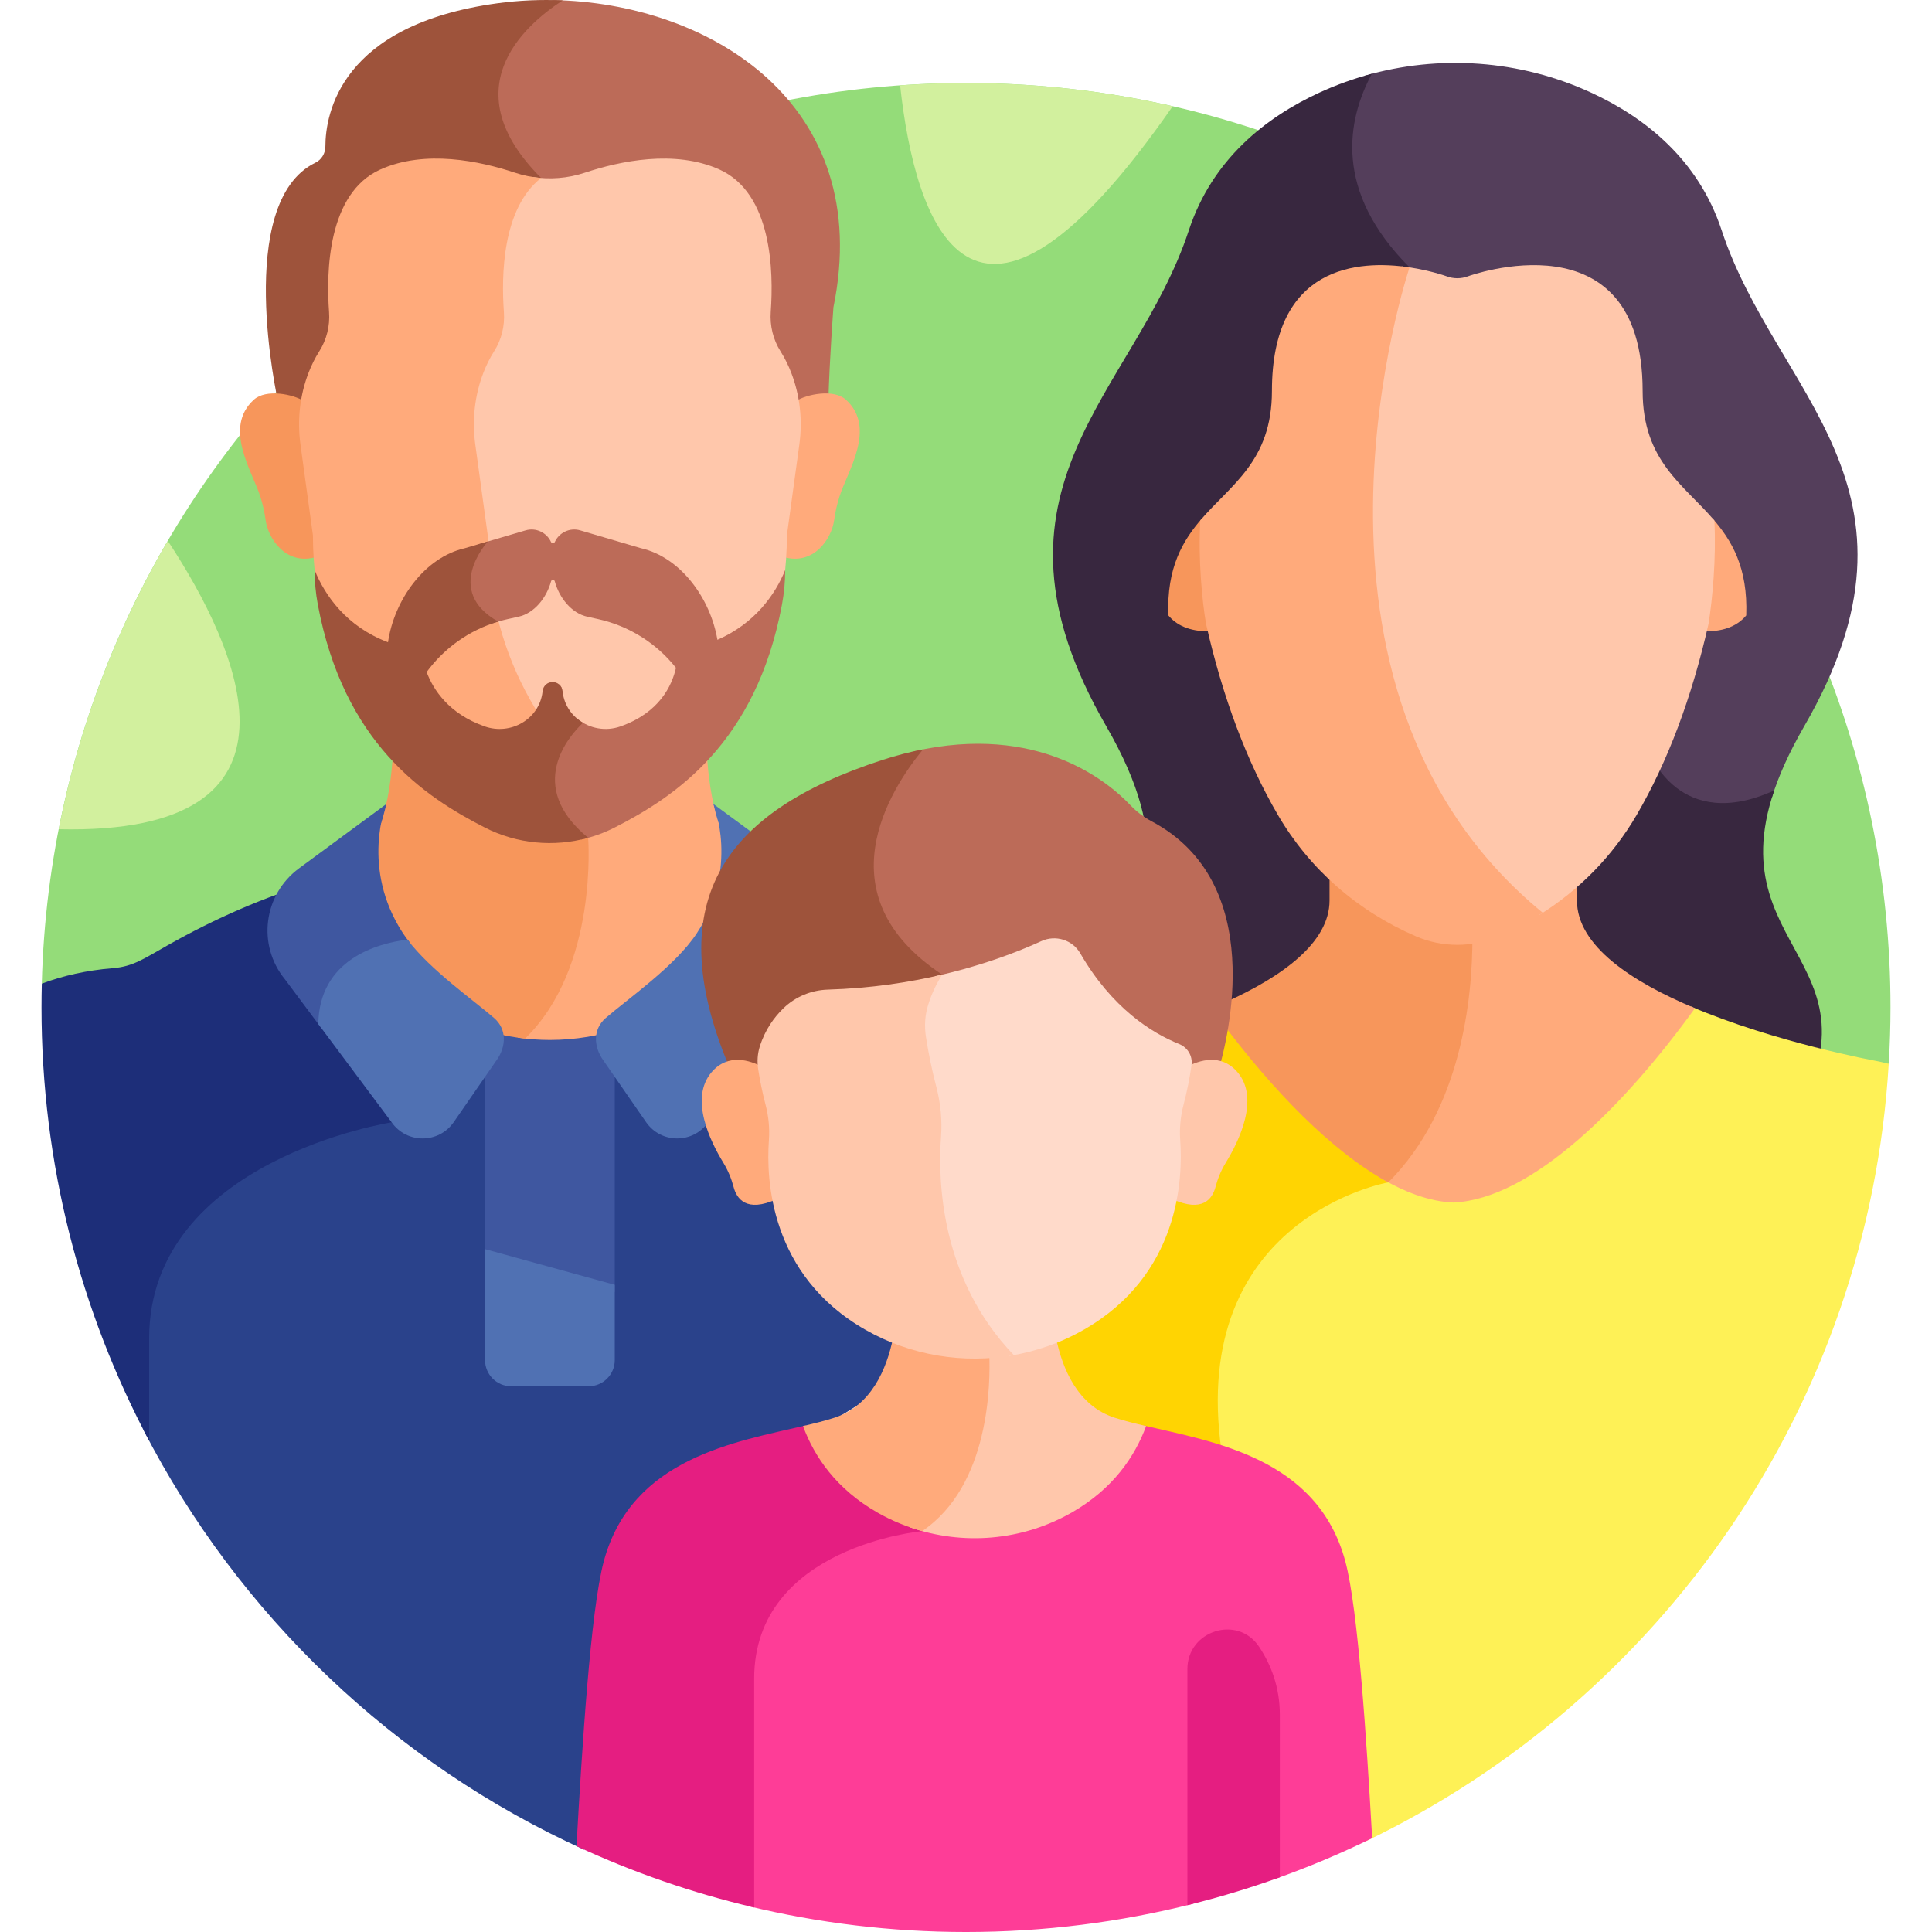
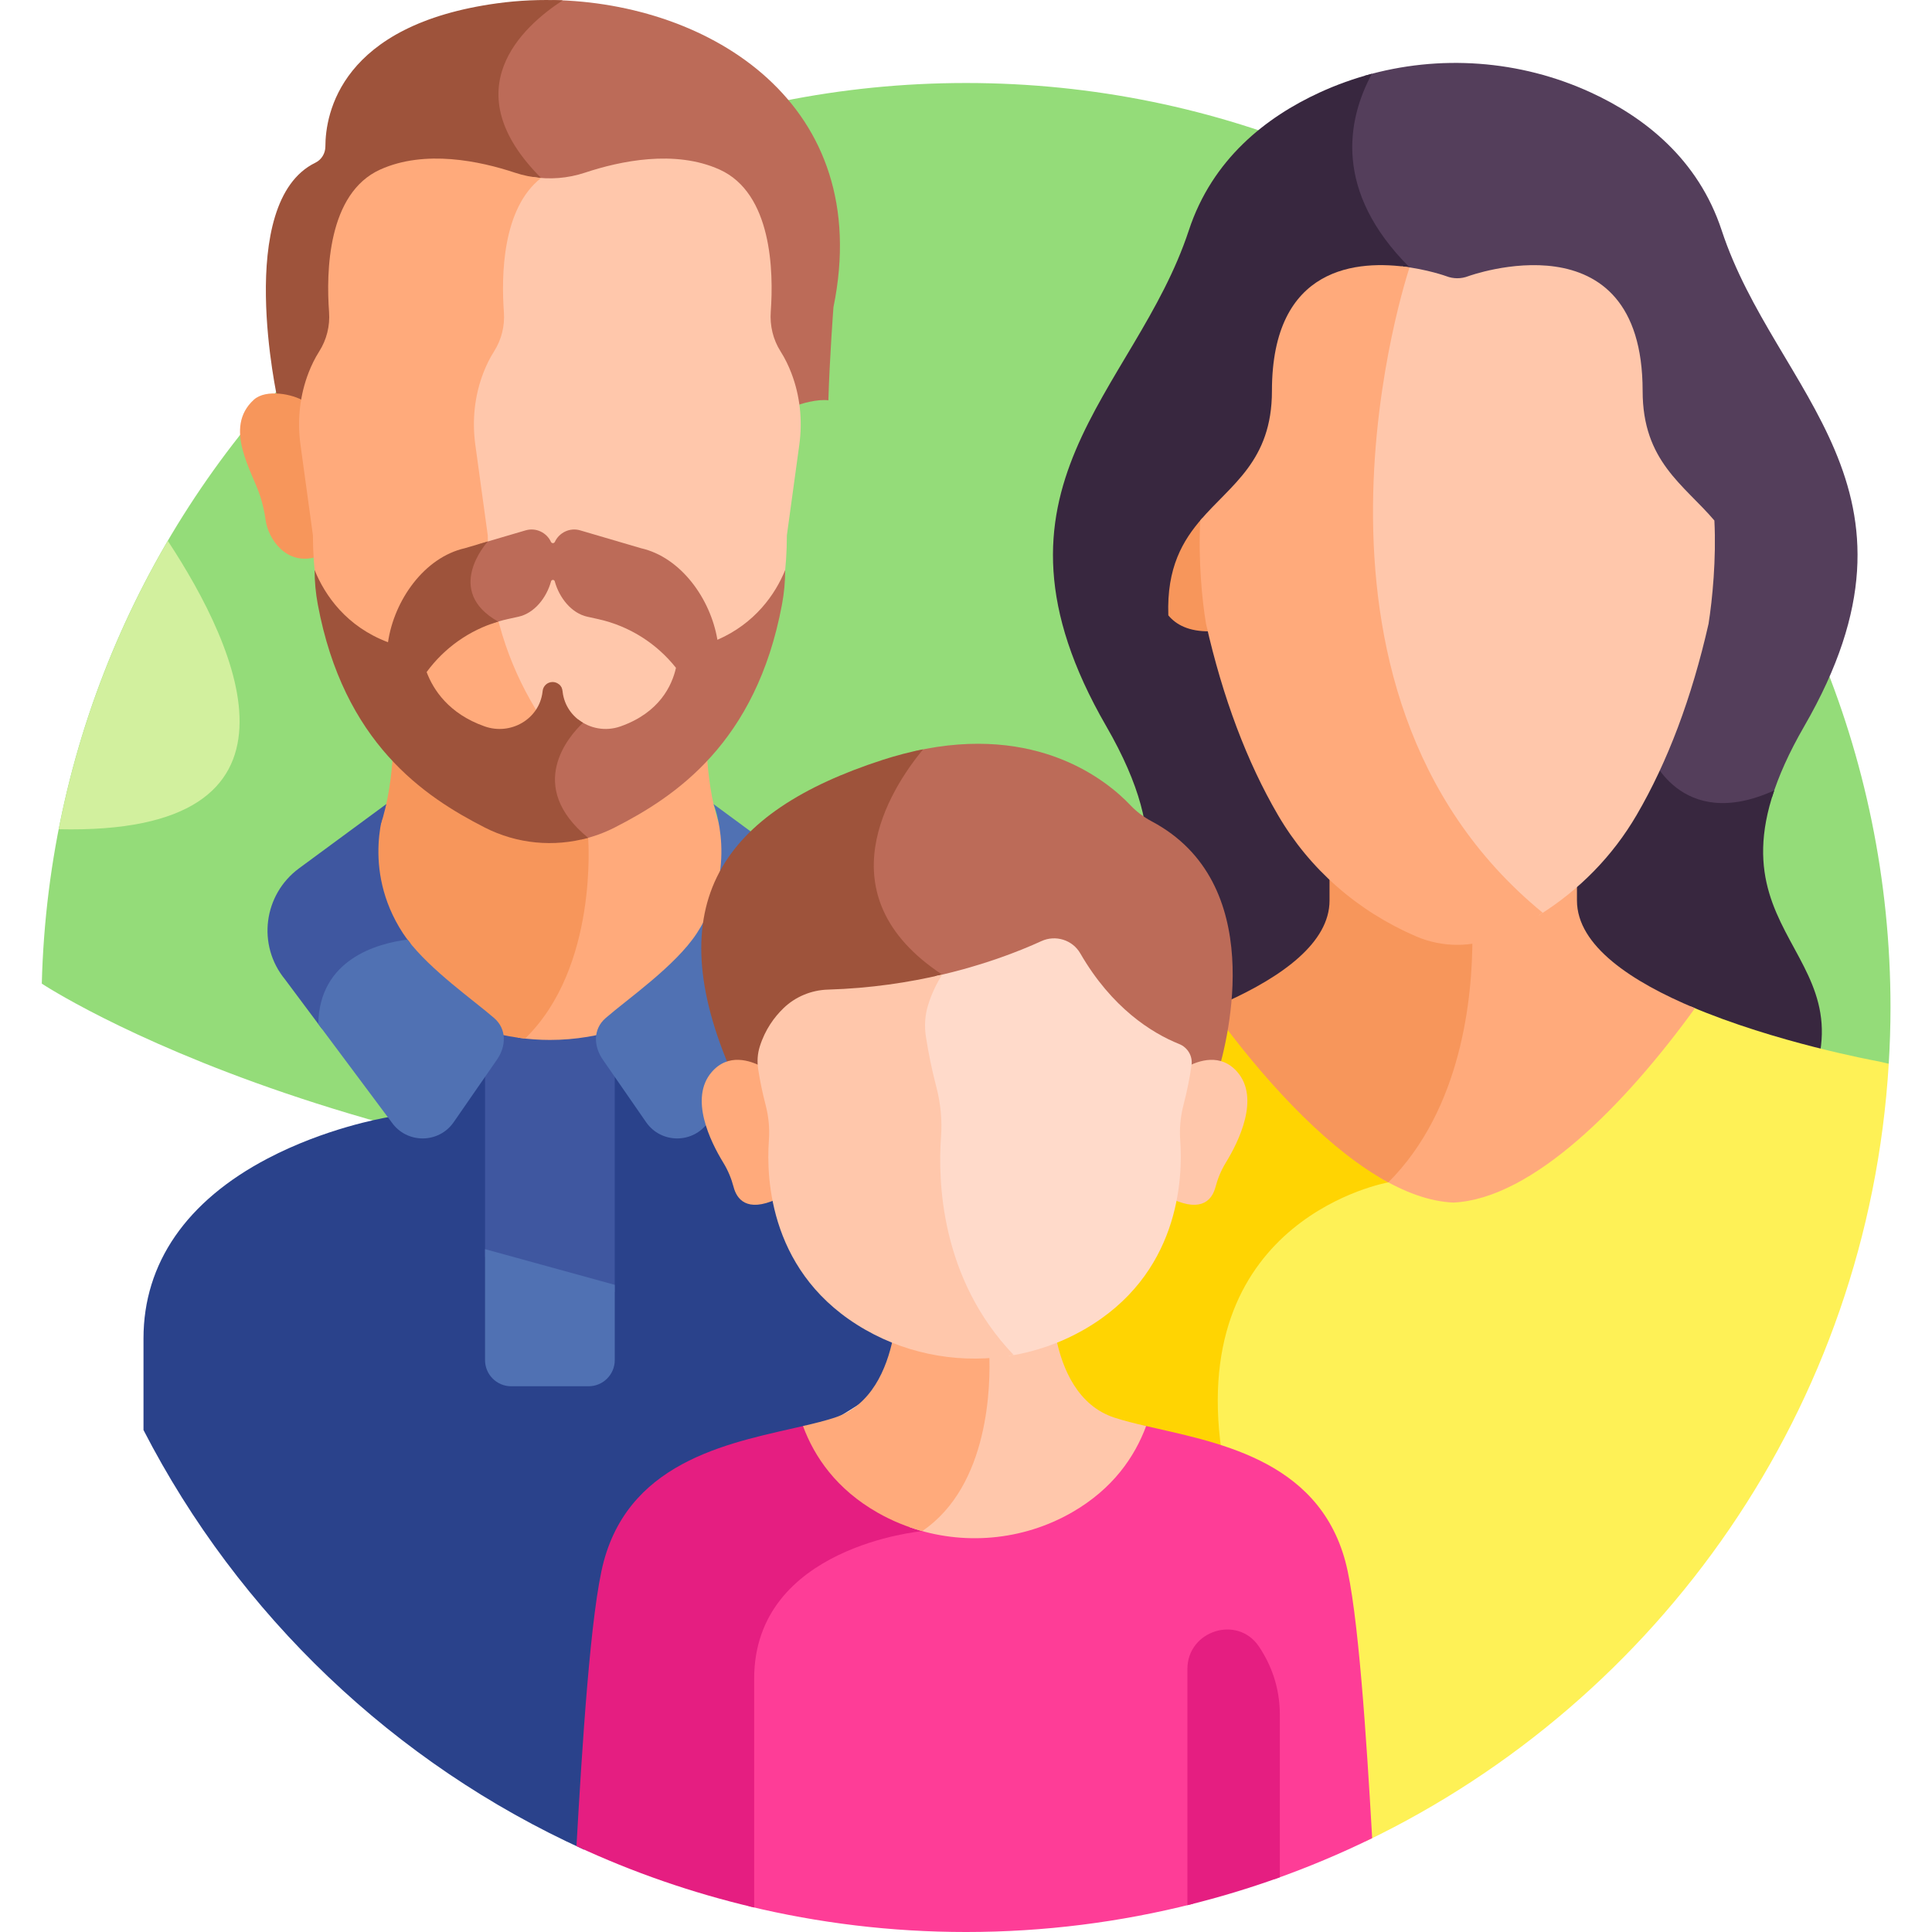
<svg xmlns="http://www.w3.org/2000/svg" id="Layer_1" height="512" viewBox="0 0 511.999 511.999" width="512">
  <g>
    <path d="m264.525 318.691c165.999 0 236.011-36.775 236.011-36.775.297-4.936.465-9.907.465-14.918 0-135.311-109.691-245.002-245.002-245.002-133.196 0-241.567 106.289-244.922 238.676.002 0 87.449 58.019 253.448 58.019z" fill="#94dc79" />
    <g>
-       <path d="m117.775 223.435h78.121l-6.8-10.336h-71.321z" fill="#5071b3" />
      <path d="m111.856 213.099h-9.496l-6.066 10.336h15.562z" fill="#3f57a0" />
    </g>
    <path d="m146.526.018c-6.188 4.325-13.814 11.424-15.568 20.959-1.637 8.895 2.193 18.063 11.382 27.252.146.146.28.299.423.446 4.109.416 8.285-.016 12.246-1.334 9.27-3.083 23.807-6.171 35.658-.838 13.948 6.276 12.78 25.476 12.01 36.101-.268 3.694.611 7.399 2.607 10.532 1.179 1.849 2.114 3.81 2.857 5.746.922 2.407 1.579 6.475 1.984 9.001 2.141-1.037 6.782-2.167 9.4-1.797.32-11.107 1.346-24.663 1.346-24.663 11.026-53.999-32.881-80.677-74.345-81.405z" fill="#bc6b58" />
    <path d="m131.857.864c-41.652 5.675-45.611 29.291-45.629 37.956-.004 1.817-1.011 3.501-2.644 4.296-21.666 10.54-9.985 62.919-9.985 62.919 2.176.145 6.034 1.026 7.733 1.849.416-2.589 1.095-6.718 2.054-9.181.731-1.877 1.644-3.773 2.786-5.565 1.981-3.109 2.884-6.775 2.615-10.442-.779-10.598-1.985-29.898 12.003-36.192 11.851-5.332 26.388-2.245 35.658.838 2.758.917 5.621 1.393 8.493 1.47-.492-.557-1.002-1.106-1.539-1.643-23.344-23.344-5.013-40.1 5.731-47.073-5.836-.256-11.648.001-17.276.768z" fill="#9e533b" />
    <path d="m263.555 256.765c-.671-.072-1.348-.136-2.034-.192-5.352-.438-8.199-2.513-14.506-6.07-12.742-7.185-25.661-12.854-39.459-16.913-7.57 11.126-16.361 19.891-24.571 26.267-10.629 8.254-23.747 12.738-37.257 12.738-1.969 0-3.928-.107-5.874-.295-3.071 3.385-6.234 5.774-9.072 7.449l-27.507 16.236c-2.315.388-17.193 3.098-32.309 11.007-21.548 11.274-32.937 27.77-32.937 47.705v24.277c25.217 48.984 66.46 88.368 116.802 111.223 1.456-25.578 3.71-61.558 7.173-74.421 7.395-27.467 34.988-31.671 53.52-36.025l66.225-41.337c35.508-22.163 23.426-77.189-18.194-81.649z" fill="#2a428b" />
-     <path d="m131.544 281.041c4.03-2.379 7.398-5.313 10.218-8.588-12.095-.788-23.706-5.153-33.291-12.596-8.211-6.376-17.001-15.141-24.571-26.267-13.798 4.058-26.717 9.727-39.459 16.913-6.307 3.557-9.154 5.632-14.506 6.07-7.038.575-13.289 2.004-18.857 4.098-.053 2.102-.08 4.211-.08 6.326 0 41.496 10.323 80.579 28.531 114.831 0-8.143 0-17.205 0-27.13 0-47.302 64.265-57.276 64.265-57.276z" fill="#1d2e79" />
    <path d="m162.917 270.119c-5.542 1.629-11.328 2.476-17.189 2.476-5.86 0-11.646-.846-17.188-2.476v62.914l34.377 9.354z" fill="#3f57a0" />
-     <path d="m224.207 105.948c-3.244-2.973-10.497-1.466-13.291.354.612 3.812.647 7.711.118 11.562l-3.297 24.014c0 1.936-.061 3.835-.173 5.701 8.04 2.425 12.824-4.793 13.497-9.746.289-2.132.763-4.234 1.42-6.285 2.139-6.679 9.854-18.151 1.726-25.6z" fill="#ffaa7b" />
    <path d="m67.249 105.948c3.244-2.973 10.497-1.466 13.291.354-.612 3.812-.647 7.711-.118 11.562l3.297 24.014c0 1.936.061 3.835.173 5.701-8.04 2.425-12.825-4.793-13.497-9.746-.29-2.132-.763-4.234-1.42-6.285-2.139-6.679-9.854-18.151-1.726-25.6z" fill="#f7965b" />
    <path d="m209.722 98.883c-.742-1.936-1.678-3.897-2.856-5.746-1.997-3.132-2.875-6.837-2.607-10.532.77-10.625.357-31.406-13.592-37.682-11.85-5.332-26.386-2.245-35.656.838-4.515 1.501-9.313 1.877-13.97 1.126-8.781 8.802-8.96 25.536-8.285 34.72.275 3.747-.647 7.495-2.672 10.673-1.167 1.831-2.101 3.769-2.848 5.688-2.423 6.223-3.129 12.973-2.221 19.581l3.371 24.551c0 35.296 18.841 59.286 34.868 71.732 1.297 1.007 2.657 1.913 4.043 2.772 2.493-1.293 4.88-2.806 7.119-4.545 15.68-12.176 34.113-35.647 34.113-70.179l3.297-24.014c.878-6.404.212-12.942-2.104-18.983z" fill="#ffc7ab" />
    <g>
      <path d="m163.375 212.057c-15.68-12.176-34.113-35.647-34.113-70.179l-3.298-24.02c-.888-6.465-.197-13.069 2.173-19.157.731-1.877 1.644-3.773 2.786-5.565 1.982-3.109 2.884-6.776 2.614-10.442-.702-9.561-.462-27.489 9.863-35.527-2.354-.186-4.691-.655-6.956-1.409-9.27-3.083-23.806-6.17-35.656-.838-13.988 6.294-14.364 27.176-13.585 37.773.269 3.666-.633 7.333-2.614 10.442-1.142 1.792-2.055 3.688-2.786 5.565-2.37 6.088-3.061 12.692-2.173 19.157l3.298 24.02c0 34.532 18.433 58.003 34.113 70.179 8.184 6.356 18.284 9.808 28.686 9.808 8.171 0 16.151-2.139 23.167-6.133-1.915-1.089-3.763-2.31-5.519-3.674z" fill="#ffaa7b" />
    </g>
    <path d="m207.137 233.461c-8.464-2.466-15.074-9.079-17.371-17.59-1.724-6.389-2.373-13.21-2.564-18.781-4.189 4.88-8.585 8.96-12.786 12.223-6.674 5.183-14.622 8.433-22.968 9.457l2.949 3.813c.12 2.113.489 11.638-1.77 22.583-3.1 15.016-9.324 24.208-15.439 29.817 2.817.398 5.669.613 8.541.613 13.51 0 26.628-4.483 37.257-12.738 8.814-6.845 18.295-16.443 26.218-28.759-.691-.211-1.373-.436-2.067-.638z" fill="#ffaa7b" />
    <path d="m155.863 222.027-2.709-3.503c-2.443.391-4.925.596-7.426.596-10.402 0-20.502-3.452-28.687-9.808-4.201-3.262-8.598-7.344-12.787-12.223-.199 5.771-.887 12.884-2.754 19.467-2.336 8.235-8.952 14.507-17.17 16.901-.698.203-1.384.429-2.077.641 7.923 12.316 17.404 21.914 26.218 28.759 8.893 6.906 19.529 11.16 30.677 12.37 19.472-18.887 16.715-53.2 16.715-53.2z" fill="#f7965b" />
    <path d="m108.787 250.022c-.725-.898-1.405-1.798-1.992-2.697-11.333-17.333-4.434-34.226-4.434-34.226l-23.098 17.007c-9.465 6.969-11.175 20.375-3.732 29.443l9.819 13.157c.069-17.286 15.301-21.61 23.437-22.684z" fill="#3f57a0" />
    <path d="m189.096 213.099s6.899 16.892-4.434 34.226c-5.662 8.66-18.444 17.49-24.186 22.494-3.33 2.902-3.251 7.506-.564 11.222l11.292 16.317c3.963 5.755 12.452 5.787 16.458.063l28.263-37.872c7.443-9.068 5.733-22.474-3.732-29.443z" fill="#5071b3" />
    <g fill="#bc6b58">
      <path d="m190.121 169.551c-1.834-10.934-9.722-21.881-20.254-24.269l-16.097-4.729c-2.798-.822-5.6.614-6.727 3.051-.206.445-.828.445-1.034 0-1.127-2.437-3.929-3.873-6.727-3.051l-12.474 3.665c-1.711 2.41-4.279 6.989-3.467 11.929.595 3.631 2.888 6.716 6.795 9.197 1.43-.512 2.898-.944 4.403-1.276l2.875-.635c4.191-.925 7.431-5.016 8.62-9.375.136-.501.848-.501.984 0 1.188 4.359 4.429 8.45 8.619 9.375l2.876.635c8.264 1.824 15.505 6.449 20.627 12.912-1.06 4.714-4.385 11.878-14.689 15.518-4.002 1.414-8.207.542-11.218-1.83-2.616 2.528-8.039 8.766-7.644 16.738.266 5.371 3.127 10.423 8.498 15.077 3.011-.685 5.958-1.734 8.768-3.164 16.11-8.201 37.527-22.452 44.377-59.108.563-3.014.85-6.079.85-9.146-2.607 6.434-8.028 14.176-17.961 18.486z" />
-       <path d="m147.997 181.259c.337.456.66.905.97 1.346-.171-.55-.519-1.015-.97-1.346z" />
+       <path d="m147.997 181.259c.337.456.66.905.97 1.346-.171-.55-.519-1.015-.97-1.346" />
    </g>
    <path d="m128.485 219.309c8.533 4.349 18.319 5.245 27.378 2.718-16.754-13.738-5.091-26.951-1.37-30.483-2.847-1.684-4.944-4.562-5.385-8.149-.011-.093-.022-.187-.033-.281-.145-1.342-1.269-2.374-2.636-2.374-1.367 0-2.491 1.031-2.637 2.374-.011.095-.021.188-.033.281-.886 7.197-8.43 11.545-15.344 9.102-9.513-3.361-13.605-9.727-15.364-14.394 4.652-6.363 11.291-11.095 18.963-13.376-14.472-8.119-3.123-20.813-2.736-21.238l-6.103 1.793c-10.739 2.435-18.736 13.771-20.361 24.916-10.988-4.143-16.708-12.363-19.45-19.134v.003c0 3.062.285 6.123.847 9.133 6.838 36.65 28.152 50.898 44.264 59.109z" fill="#9e533b" />
    <path d="m356.994 37.617c-.435 11.944 4.804 23.46 15.572 34.228 34.016 34.017 63.009 127.144 63.323 128.154.141.384 3.591 9.447 13.056 12.918 5.979 2.194 12.911 1.63 20.661-1.663 1.714-5.524 4.451-11.723 8.538-18.798 36.511-63.19-7.646-88.155-21.882-131.411-6.228-18.925-20.521-30.02-34.63-36.515-18.863-8.683-40.22-10.165-59.94-4.463-2.491 4.952-4.455 10.892-4.698 17.55z" fill="#543e5b" />
    <path d="m467.203 308.695c40.561-53.355-12.571-53.652 2.989-99.224-25.083 11.407-32.998-9.956-32.998-9.956s-28.985-93.996-63.644-128.655c-20.234-20.234-16.555-39.105-9.99-51.312-4.73 1.253-9.375 2.909-13.878 4.981-14.108 6.495-28.401 17.59-34.629 36.515-14.236 43.256-58.393 68.22-21.882 131.411s-34.132 56.949 10.941 116.239h81.545 81.546z" fill="#38273f" />
    <path d="m309.619 163.081c2.044 2.463 5.423 4.31 11.01 4.224-.163-.692-.33-1.372-.49-2.075 0 0-2.256-14.294-1.486-27.972-5.262 5.996-9.487 13.21-9.034 25.823z" fill="#f7965b" />
-     <path d="m453.738 137.258c.77 13.678-1.486 27.972-1.486 27.972-.159.703-.326 1.383-.49 2.075 5.586.086 8.966-1.761 11.01-4.223.453-12.613-3.772-19.827-9.034-25.824z" fill="#ffaa7b" />
    <path d="m496.976 281.111s-26.577-4.85-48.914-14.392c-18.366 25.016-42.374 49.058-62.938 49.971-5.717-.254-11.7-2.304-17.754-5.656-.147.154-.29.31-.44.463-3.979.833-24.575 5.985-36.987 25.364-8.064 12.59-10.834 28.374-8.331 47.037 14.498 4.402 28.54 11.965 33.467 30.268 3.105 11.535 5.253 46.447 6.71 73.873 78.111-37.452 133.277-115.087 138.747-206.124-1.304-.335-2.505-.601-3.56-.804z" fill="#fef156" />
    <path d="m367.918 313.341c.438-.438.868-.882 1.289-1.33-15.443-7.883-31.48-24.65-44.844-42.359-.605 4.377-1.449 8.24-2.213 11.193-.203.784.253 1.587 1.029 1.815 1.373.403 2.558 1.203 3.623 2.444 5.467 6.377-.45 17.689-3.248 22.257-1.268 2.072-2.242 4.375-2.893 6.848-.408 1.549-1.145 2.603-2.191 3.132-1.417.716-3.48.546-6.135-.503-.869-.345-1.842.187-2.022 1.105-2.87 14.556-10.856 25.686-23.734 33.081-2.225 1.278-4.581 2.421-7.003 3.398-.685.276-1.067 1.01-.901 1.729 4.6 19.892 15.557 21.166 28.208 24.027 5.399 1.222 11.182 2.535 16.831 4.384-8.834-61.955 44.204-71.221 44.204-71.221z" fill="#ffd402" />
    <path d="m417.909 238.64c0-4.556 0-3.191 0-6.141-7.238 6.47-19.184 14.534-29.737 16.125-.043 15.942-2.982 44.223-21.242 62.873-.382.08-.92.201-1.586.369 6.744 4.044 13.427 6.542 19.78 6.824 20.983-.932 45.556-25.943 64.058-51.5-16.66-6.958-31.273-16.495-31.273-28.55z" fill="#ffaa7b" />
    <path d="m367.918 313.341c19.392-19.392 22.321-48.808 22.286-65.095-1.727.385-3.431.634-5.08.674-11.219-.272-24.841-9.319-32.784-16.42v6.141c0 11.136-12.469 20.122-27.501 26.913-.185 2.014-.438 3.942-.724 5.773 13.043 17.335 28.664 33.824 43.803 42.014z" fill="#f7965b" />
    <path d="m454.329 137.942c-8.077-9.505-19.014-15.666-19.014-34.328 0-47.326-46.24-30.41-46.24-30.41-1.857.712-3.902.712-5.759 0 0 0-5.091-1.86-11.891-2.621.091.093.177.185.27.278 0 0-37.593 111.332 35.301 171.042.272.223.528.444.792.667 10.725-6.664 19.571-15.69 25.924-26.562 8.219-14.065 14.634-31.109 19.072-50.694 1.018-6.473 2.07-17.233 1.545-27.372z" fill="#ffc7ab" />
    <path d="m338.68 216.007c8.345 14.282 20.984 25.39 36.548 32.124 6.971 3.015 14.965 3.015 21.935 0 4.109-1.778 8.007-3.868 11.683-6.234-72.886-59.711-35.296-171.037-35.296-171.037-13.568-2.042-36.474-.558-36.474 32.753 0 18.641-10.912 24.809-18.987 34.296-.572 10.312.459 21.239 1.526 27.439 4.429 19.547 10.844 36.591 19.065 50.659z" fill="#ffaa7b" />
    <path d="m305.215 217.665c-2.099-1.114-4.009-2.546-5.643-4.271-6.081-6.417-24.567-21.702-57.27-14.315-1.305 1.668-2.731 3.628-4.148 5.86-5.985 9.427-8.736 18.88-7.955 27.338.975 10.556 7.254 19.727 18.663 27.259 9.51 6.278 15.06 15.272 18.028 25.271h55.709c3.011-9.908 13.259-50.879-17.384-67.142z" fill="#bc6b58" />
    <path d="m249.688 258.285c-31.859-21.033-13.814-49.077-5.064-59.705-3.436.678-7.027 1.599-10.792 2.821-42.245 13.716-59.759 37.889-39.683 83.407h74.381c-3.034-10.453-8.816-19.905-18.842-26.523z" fill="#9e533b" />
    <path d="m327.943 284.128c-4.395-5.127-10.27-3.094-13.417-1.4-.465 3.174-1.135 6.536-2.059 10.076-.798 3.06-1.105 6.216-.875 9.363.267 3.662.314 9.267-.886 15.617 8.06 3.666 10.609-.16 11.407-3.193.598-2.27 1.497-4.445 2.722-6.447 3.504-5.72 9.056-17.076 3.108-24.016z" fill="#ffc7ab" />
    <path d="m204.94 302.167c.229-3.148-.077-6.304-.876-9.363-.924-3.539-1.593-6.902-2.059-10.076-3.147-1.694-9.022-3.727-13.417 1.4-5.949 6.94-.396 18.296 3.107 24.017 1.226 2.002 2.125 4.177 2.722 6.447.799 3.033 3.348 6.859 11.407 3.193-1.199-6.351-1.151-11.955-.884-15.618z" fill="#ffaa7b" />
    <path d="m316.171 442.325c0-4.9 3.455-7.688 6.413-8.586 3.011-.914 7.175-.486 9.816 3.465 3.497 5.229 5.269 11.031 5.269 17.242v43.587c8.902-3.149 17.574-6.786 25.97-10.9-1.458-25.501-3.697-60.673-7.112-73.357-7.395-27.465-34.983-31.67-53.515-36.024-3.191 7.574-8.894 15.282-18.923 21.041-12.098 6.947-26.398 8.607-39.562 5.006-.232.171-.45.353-.688.518-2.132.234-12.181 1.55-22.379 6.484-15.113 7.314-23.102 19.098-23.102 34.074v60.273c18.487 4.464 37.783 6.851 57.642 6.851 20.766 0 40.918-2.609 60.171-7.476z" fill="#fe3d97" />
    <path d="m232.62 398.892c-10.137-5.77-15.888-13.523-19.096-21.141-18.531 4.355-46.125 8.558-53.52 36.025-3.51 13.036-5.778 49.828-7.232 75.46 14.938 6.951 30.699 12.423 47.087 16.27 0-15.757 0-39.603 0-60.63 0-35.124 44.513-39.104 44.513-39.104.708-.478 1.384-.983 2.038-1.505-4.775-1.117-9.426-2.891-13.79-5.375z" fill="#e51e81" />
    <path d="m295.356 375.696c-9.774-3.182-13.808-12.997-15.467-20.999-6.174 2.457-12.682 3.811-19.227 4.079.135 3.19.182 9.616-1.044 16.844-1.561 9.21-5.568 21.62-15.778 28.696-.51.056-1.482.177-2.791.391 14.085 4.944 29.868 3.65 43.042-3.915 10.839-6.224 16.626-14.724 19.647-22.872-3.066-.711-5.908-1.418-8.382-2.224z" fill="#ffc7ab" />
    <path d="m262.163 358.687c-8.632.574-17.367-.745-25.52-3.99-1.659 8.002-5.693 17.816-15.467 20.999-2.473.805-5.313 1.512-8.376 2.223 3.037 8.192 8.87 16.739 19.821 22.973 3.746 2.132 7.705 3.741 11.77 4.866 17.913-12.102 18.114-39.208 17.772-47.071z" fill="#ffaa7b" />
    <path d="m128.54 331.033v29.406c0 3.829 3.104 6.934 6.934 6.934h20.509c3.829 0 6.934-3.104 6.934-6.934v-19.946z" fill="#5071b3" />
    <path d="m312.492 276.675c-7.275-2.913-17.869-9.59-26.2-24.015-2.071-3.585-6.544-4.978-10.309-3.256-5.981 2.737-15.656 6.533-28.141 9.303-1.004 1.855-1.9 3.895-2.612 6.157-.883 2.805-1.07 5.788-.625 8.695.669 4.371 1.604 8.982 2.867 13.823 1.162 4.454 1.608 9.047 1.274 13.628-.864 11.848-.141 37.653 18.608 58.33 6.939-1.087 13.719-3.423 19.975-7.015 25.192-14.466 26.181-39.858 25.438-50.124-.228-3.15.07-6.32.868-9.376.973-3.725 1.664-7.252 2.131-10.571.336-2.39-1.033-4.681-3.274-5.579z" fill="#ffdaca" />
    <path d="m249.381 301.27c.323-4.436-.108-8.882-1.234-13.194-1.223-4.686-2.128-9.15-2.776-13.382-.431-2.814-.25-5.702.605-8.418.959-3.047 2.254-5.691 3.712-7.992-8.739 2.053-18.939 3.634-30.288 3.972-4.39.131-8.603 1.872-11.763 4.922-2.422 2.338-4.864 5.639-6.286 10.154-.607 1.927-.735 3.977-.43 5.974.46 3.003 1.102 6.171 1.97 9.497.799 3.06 1.105 6.216.876 9.363-.749 10.27.221 35.806 25.631 50.269 12.037 6.851 25.986 9.071 39.267 6.68-19.399-20.233-20.14-46.111-19.284-57.845z" fill="#ffc7ab" />
    <path d="m44.469 143.334c-13.648 23.294-23.557 49.04-28.907 76.421 70.329 1.616 47.742-47.823 28.907-76.421z" fill="#d2f09e" />
-     <path d="m310.779 28.149c-17.613-4.023-35.947-6.154-54.779-6.154-5.872 0-11.693.218-17.462.624 3.978 36.251 18.698 82.613 72.241 5.53z" fill="#d2f09e" />
    <path d="m130.98 269.819c-5.373-4.682-16.907-12.714-23.007-20.822-8.035 1.026-23.357 5.233-23.624 22.37l19.445 26.055c4.007 5.725 12.495 5.692 16.458-.063l11.292-16.317c2.688-3.717 2.766-8.321-.564-11.223z" fill="#5071b3" />
    <path d="m339.17 497.5c0-12.847 0-30.026 0-43.055 0-7.291-2.316-13.279-5.523-18.076-5.671-8.482-18.976-4.249-18.976 5.955v62.574c8.341-2.052 16.518-4.517 24.499-7.398z" fill="#e51e81" />
  </g>
</svg>